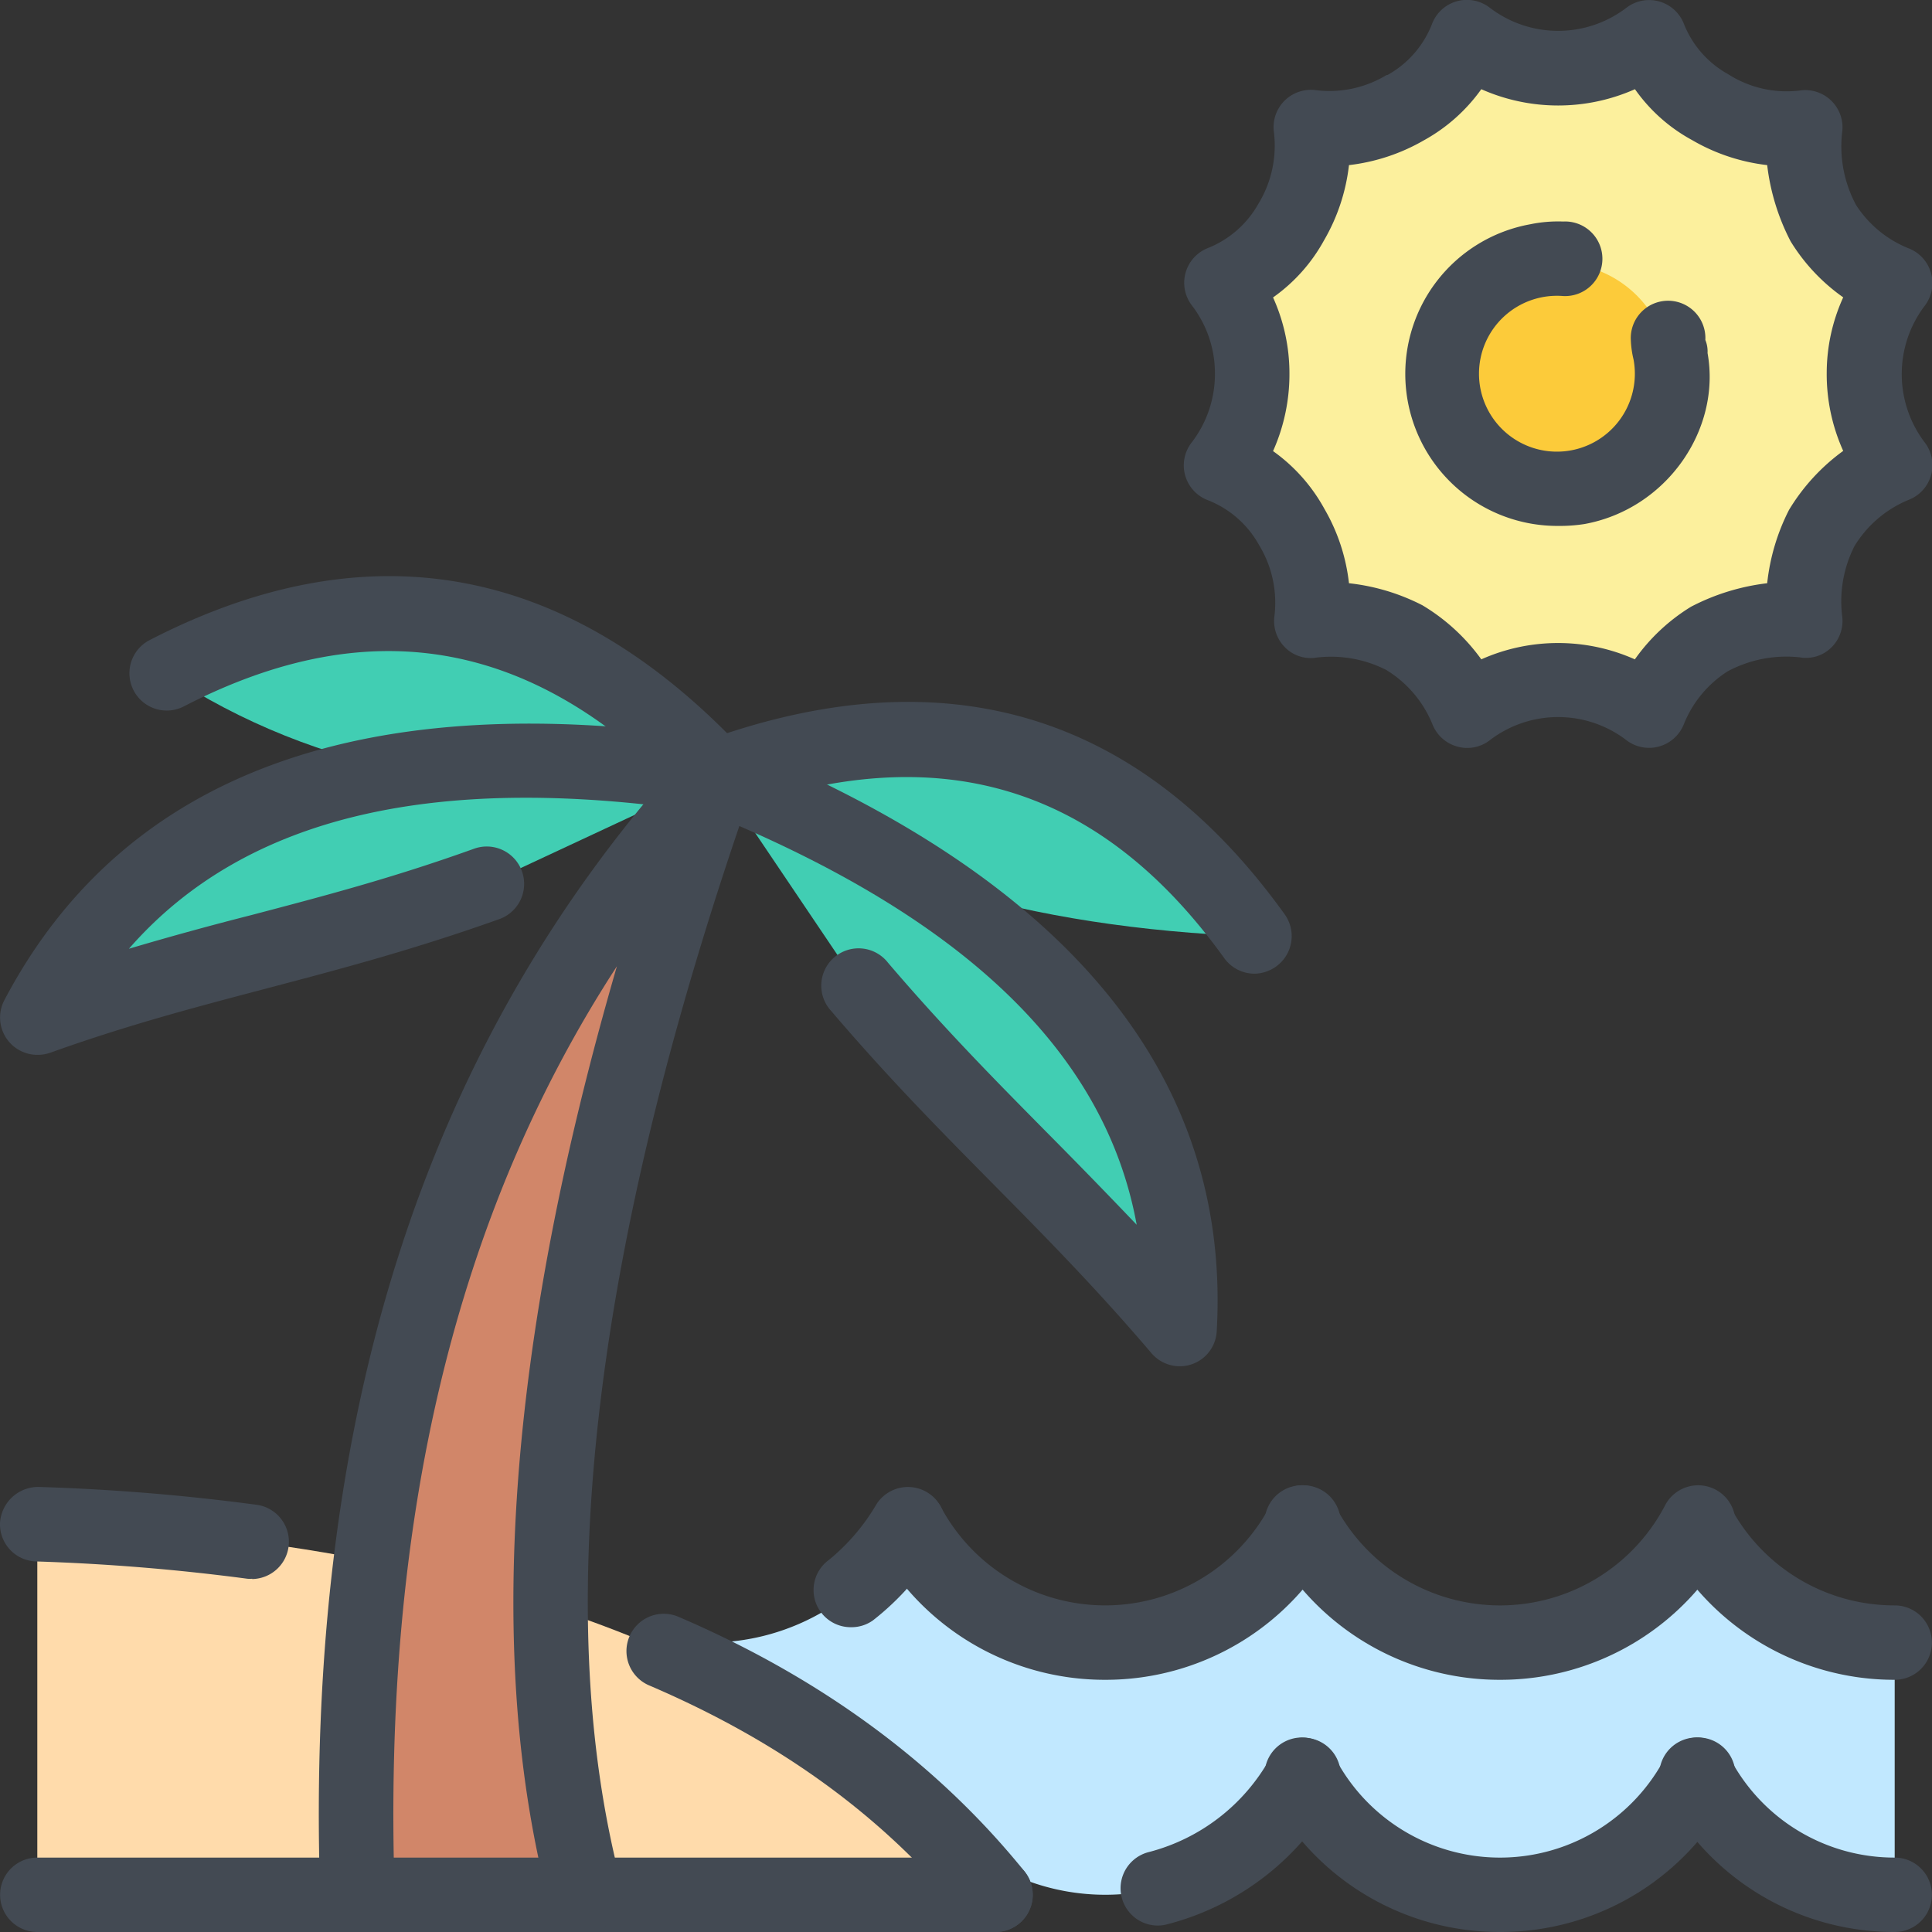
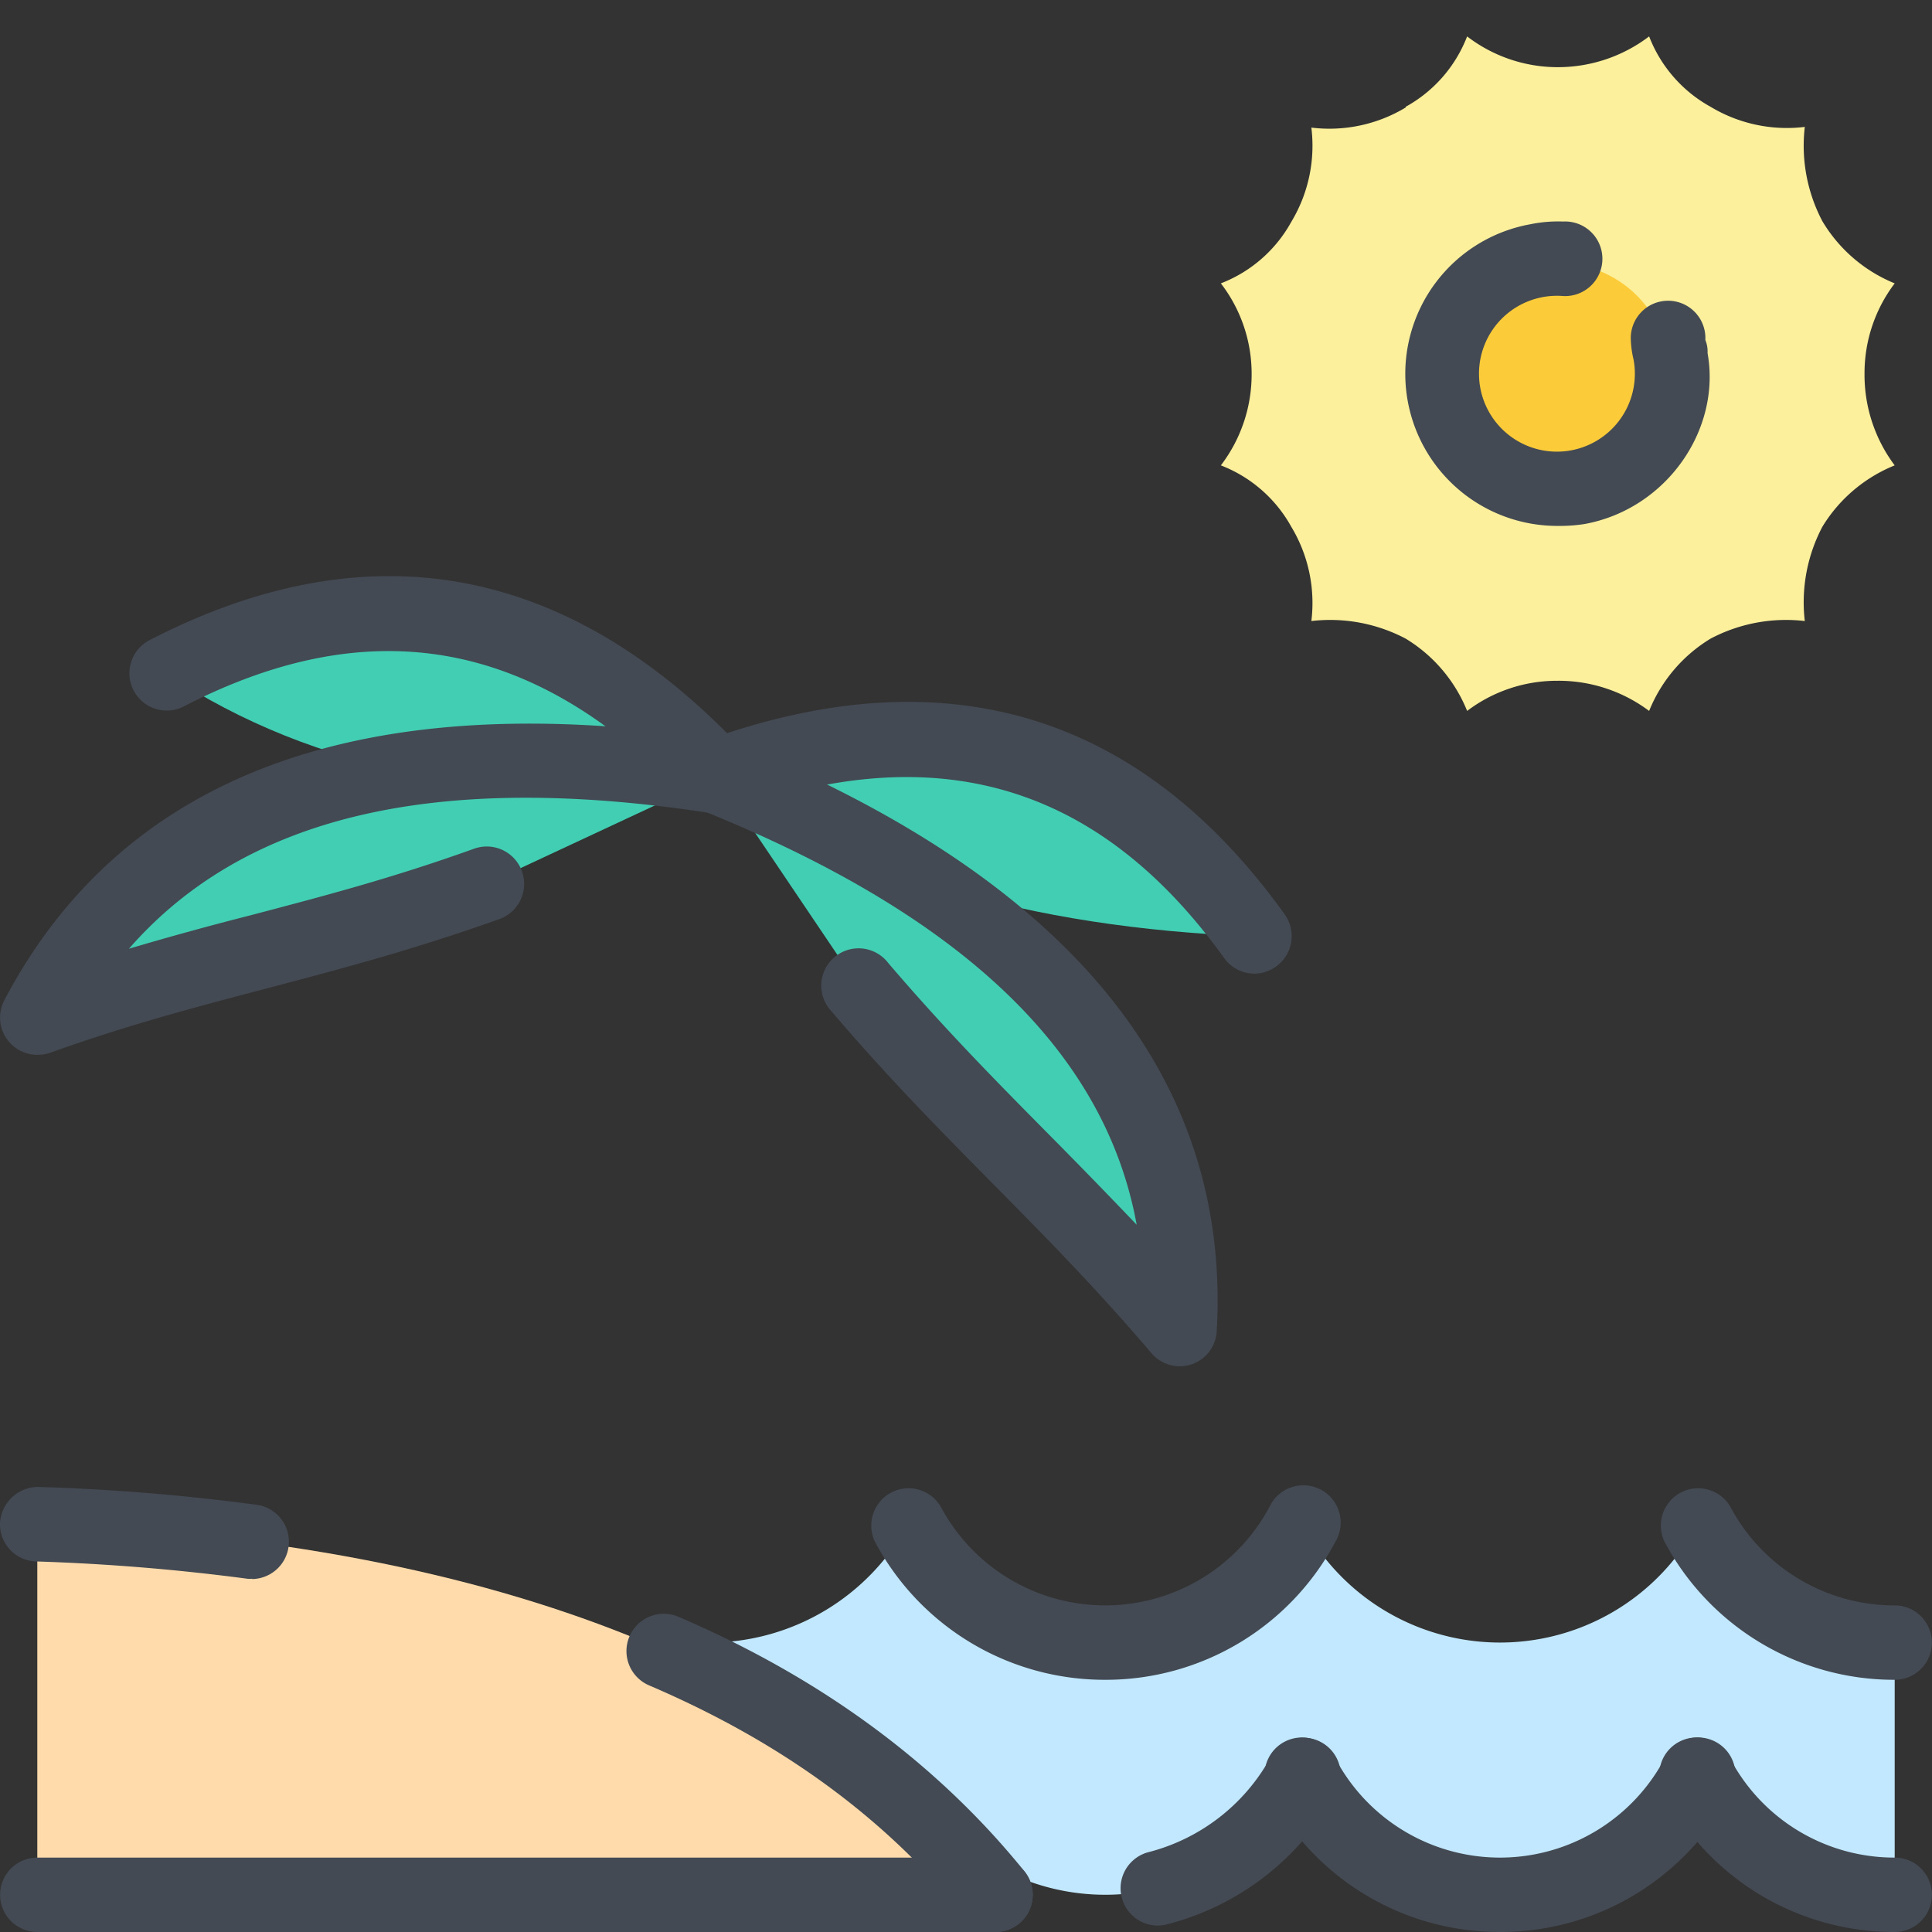
<svg xmlns="http://www.w3.org/2000/svg" viewBox="0 0 192.13 192.14">
  <rect x="0" y="0" width="192.13" height="192.14" fill="#333333" stroke="none" />
  <defs>
    <style>.cls-1{fill:#41ceb3;}.cls-1,.cls-2,.cls-3,.cls-4,.cls-5,.cls-6{fill-rule:evenodd;}.cls-2{fill:#c1e8ff;}.cls-3{fill:#ffdbab;}.cls-4{fill:#d18669;}.cls-5{fill:#fcf09d;}.cls-6{fill:#fccb3a;}.cls-7{fill:#434a53;}</style>
  </defs>
  <g id="Layer_2" data-name="Layer 2">
    <g id="_ÎÓÈ_1" data-name="—ÎÓÈ_1">
      <path class="cls-1" d="M71.31,77.21c-34-5.24-56.48,2.83-67.6,24,16.57-5.89,28.35-7.42,44.7-13.31Z" />
      <path class="cls-1" d="M71.31,77.21c31.84,12.86,47.33,31.18,46,55-11.34-13.3-20.5-20.71-31.84-34Z" />
      <path class="cls-1" d="M16.57,67C31.4,76.77,49.5,80.26,71.31,77.21,55.18,60,36.86,56.49,16.57,67Z" />
      <path class="cls-1" d="M124.74,93.13c-22.89-.88-40.56-6.33-53.43-15.92,22.25-8.07,40.13-2.62,53.43,15.92Z" />
      <path class="cls-2" d="M188.42,163.35v25.08a22.23,22.23,0,0,1-19.62-11.78,22.25,22.25,0,0,1-39.26,0,22.24,22.24,0,0,1-39.25,0,22.52,22.52,0,0,1-19.63,11.78V163.35a22.52,22.52,0,0,0,19.63-11.78,22.24,22.24,0,0,0,39.25,0,22.25,22.25,0,0,0,39.26,0,22.23,22.23,0,0,0,19.62,11.78Z" />
      <path class="cls-3" d="M3.71,151.57c46.89,1.75,78.07,15.49,95.3,36.86H3.71Z" />
-       <path class="cls-4" d="M35.55,188.43C34,142,45.8,105.12,71.31,77.21q-24.2,69-13.08,111.22Z" />
      <path class="cls-5" d="M139.79,10.69a14.71,14.71,0,0,1-9.38,2,14.65,14.65,0,0,1-2,9.38,13.57,13.57,0,0,1-7,6.11,14.72,14.72,0,0,1,3.06,8.94,14.9,14.9,0,0,1-3.06,9.16,13.59,13.59,0,0,1,7,6.1,14.68,14.68,0,0,1,2,9.38,16.09,16.09,0,0,1,9.38,1.75,14.93,14.93,0,0,1,6.11,7.19,14.79,14.79,0,0,1,8.94-3,15,15,0,0,1,9.16,3,14.93,14.93,0,0,1,6.11-7.19,16.07,16.07,0,0,1,9.37-1.75,16.11,16.11,0,0,1,1.75-9.38,15,15,0,0,1,7.19-6.1,15,15,0,0,1-3-9.16,14.77,14.77,0,0,1,3-8.94A14.93,14.93,0,0,1,181.23,22a16.09,16.09,0,0,1-1.75-9.38,14.7,14.7,0,0,1-9.37-2,13.57,13.57,0,0,1-6.11-7,15,15,0,0,1-9.16,3.06,14.8,14.8,0,0,1-8.94-3.06,13.57,13.57,0,0,1-6.11,7Z" />
      <path class="cls-6" d="M154.84,48.2A11.16,11.16,0,0,0,166,37.08a11,11,0,0,0-11.12-10.91,10.8,10.8,0,0,0-10.9,10.91,11,11,0,0,0,10.9,11.12Z" />
      <path class="cls-7" d="M99,192.13H3.71a3.7,3.7,0,1,1,0-7.4H99a3.7,3.7,0,1,1,0,7.4Z" />
      <path class="cls-7" d="M3.71,104.9A3.71,3.71,0,0,1,.43,99.47c11.92-22.66,36-31.39,71.45-25.93a3.71,3.71,0,0,1-1.13,7.33c-27.26-4.21-46.34.21-57.93,13.48C17.07,93.09,21.07,92,25,91c7.23-1.9,14.05-3.69,22.15-6.6a3.7,3.7,0,0,1,2.51,7c-8.41,3-15.71,4.94-22.78,6.8C20.07,100,13,101.82,5,104.69A3.84,3.84,0,0,1,3.71,104.9Z" />
      <path class="cls-7" d="M71.31,80.91a3.68,3.68,0,0,1-2.7-1.17C53.54,63.65,37.07,60.55,18.28,70.25a3.71,3.71,0,0,1-3.41-6.59C36.72,52.39,56.62,56.1,74,74.67a3.7,3.7,0,0,1-2.71,6.24Z" />
      <path class="cls-7" d="M117.33,135.87a3.7,3.7,0,0,1-2.82-1.3c-5.58-6.55-10.75-11.77-15.73-16.81s-10.35-10.45-16.11-17.21a3.71,3.71,0,1,1,5.64-4.81c5.58,6.54,10.74,11.76,15.73,16.81,2.92,2.94,5.9,6,9,9.25-3.14-17.22-17.35-30.75-43.11-41.16a3.71,3.71,0,1,1,2.78-6.87C106.17,87.29,122.43,107,121,132.37a3.68,3.68,0,0,1-3.7,3.5Z" />
      <path class="cls-7" d="M124.75,96.83a3.72,3.72,0,0,1-3-1.54C109.31,78,93.21,73.21,72.58,80.69a3.71,3.71,0,1,1-2.53-7c23.86-8.65,43.28-2.86,57.71,17.24a3.72,3.72,0,0,1-.85,5.18A3.77,3.77,0,0,1,124.75,96.83Z" />
-       <path class="cls-7" d="M58.22,192.14a3.71,3.71,0,0,1-3.58-2.76c-6.45-24.48-4.19-55.79,6.71-93.29-16.07,24.7-23.32,55.08-22.1,92.22a3.71,3.71,0,0,1-7.41.24C30.27,140.71,42.28,103.47,68.57,74.7a3.71,3.71,0,0,1,6.24,3.73c-15.81,45.09-20.19,81.79-13,109A3.7,3.7,0,0,1,59.17,192,3.45,3.45,0,0,1,58.22,192.14Z" />
      <path class="cls-7" d="M99,192.13a3.67,3.67,0,0,1-2.88-1.37c-8-9.91-18.33-17.48-31.51-23.13a3.71,3.71,0,1,1,2.92-6.82c14.12,6.06,25.68,14.56,34.35,25.29a3.7,3.7,0,0,1-.55,5.21A3.67,3.67,0,0,1,99,192.13ZM25.08,157a2.67,2.67,0,0,1-.48,0,209.61,209.61,0,0,0-21-1.72A3.7,3.7,0,0,1,0,151.46a3.81,3.81,0,0,1,3.82-3.59,212.64,212.64,0,0,1,21.74,1.78,3.71,3.71,0,0,1-.48,7.38Z" />
-       <path class="cls-7" d="M164,74.37a3.69,3.69,0,0,1-2.23-.74,11.18,11.18,0,0,0-13.64,0,3.64,3.64,0,0,1-3.25.6A3.7,3.7,0,0,1,142.44,72a11.35,11.35,0,0,0-4.59-5.38,12.13,12.13,0,0,0-6.9-1.23,3.6,3.6,0,0,1-3.15-1,3.71,3.71,0,0,1-1.06-3.15,11,11,0,0,0-1.51-7,10,10,0,0,0-5.09-4.49A3.7,3.7,0,0,1,118.51,44a11.17,11.17,0,0,0,2.31-6.93,11.05,11.05,0,0,0-2.31-6.72,3.71,3.71,0,0,1,1.63-5.69,10,10,0,0,0,5-4.39,11.1,11.1,0,0,0,1.55-7.1,3.71,3.71,0,0,1,4.2-4.2,10.94,10.94,0,0,0,7-1.51l.09,0a9.93,9.93,0,0,0,4.4-5A3.71,3.71,0,0,1,148.13.75a11.19,11.19,0,0,0,13.64,0,3.71,3.71,0,0,1,5.69,1.63,9.89,9.89,0,0,0,4.4,5A10.79,10.79,0,0,0,179,9a3.7,3.7,0,0,1,4.19,4.2,12.32,12.32,0,0,0,1.39,7.19,11.16,11.16,0,0,0,5.21,4.3,3.71,3.71,0,0,1,1.64,5.69,11.24,11.24,0,0,0,0,13.65,3.7,3.7,0,0,1-1.63,5.68,11.38,11.38,0,0,0-5.38,4.6,12.13,12.13,0,0,0-1.23,6.91,3.68,3.68,0,0,1-1.05,3.15,3.57,3.57,0,0,1-3.15,1,12.39,12.39,0,0,0-7.18,1.39A11.15,11.15,0,0,0,167.46,72,3.72,3.72,0,0,1,165,74.23,3.54,3.54,0,0,1,164,74.37ZM134.15,58a20.9,20.9,0,0,1,7.3,2.19,19.62,19.62,0,0,1,5.86,5.38,18.76,18.76,0,0,1,15.27,0,19,19,0,0,1,5.58-5.23A21.94,21.94,0,0,1,175.74,58a20.93,20.93,0,0,1,2.17-7.29,20,20,0,0,1,5.39-5.87,18.53,18.53,0,0,1-1.64-7.74,18.2,18.2,0,0,1,1.64-7.53A18.87,18.87,0,0,1,178.07,24a22,22,0,0,1-2.33-7.58,19.19,19.19,0,0,1-7.47-2.49,16.65,16.65,0,0,1-5.68-5.06,18.82,18.82,0,0,1-15.28,0,17.21,17.21,0,0,1-5.72,5.09,19.33,19.33,0,0,1-7.44,2.46,19.17,19.17,0,0,1-2.48,7.48,16.87,16.87,0,0,1-5.07,5.68,18.32,18.32,0,0,1,1.63,7.53,18.76,18.76,0,0,1-1.63,7.75,17.15,17.15,0,0,1,5.11,5.75A18.86,18.86,0,0,1,134.15,58Z" />
      <path class="cls-7" d="M155,52.3a15.12,15.12,0,0,1-2.81-30,13.67,13.67,0,0,1,3.26-.27,3.71,3.71,0,1,1,0,7.41,7.75,7.75,0,1,0,7,6.31,9.72,9.72,0,0,1-.27-1.94,3.71,3.71,0,1,1,7.41,0,3,3,0,0,1,.22,1.3c1.37,7.62-4.09,15.51-12.22,17A15.76,15.76,0,0,1,155,52.3Z" />
-       <path class="cls-7" d="M84.62,161.82a3.7,3.7,0,0,1-2.18-6.7,20.46,20.46,0,0,0,4.72-5.53,3.7,3.7,0,0,1,6.26,4,26.71,26.71,0,0,1-6.62,7.56A3.69,3.69,0,0,1,84.62,161.82Z" />
      <path class="cls-7" d="M109.91,167.05A25.86,25.86,0,0,1,87,153.3a3.71,3.71,0,0,1,6.55-3.47,18.53,18.53,0,0,0,32.71,0,3.71,3.71,0,1,1,6.55,3.47A25.86,25.86,0,0,1,109.91,167.05Z" />
-       <path class="cls-7" d="M149.17,167.05a25.85,25.85,0,0,1-22.9-13.75,3.71,3.71,0,1,1,6.55-3.47,18.52,18.52,0,0,0,32.7,0,3.71,3.71,0,1,1,6.55,3.47A25.86,25.86,0,0,1,149.17,167.05Z" />
      <path class="cls-7" d="M188.42,167.05a25.86,25.86,0,0,1-22.9-13.75,3.71,3.71,0,0,1,6.55-3.47,18.47,18.47,0,0,0,16.35,9.82,3.7,3.7,0,1,1,0,7.4Z" />
      <path class="cls-7" d="M115.14,191.49a3.71,3.71,0,0,1-.89-7.31,19.35,19.35,0,0,0,12.06-9.34,3.71,3.71,0,1,1,6.47,3.62,26.76,26.76,0,0,1-16.73,12.91A3.61,3.61,0,0,1,115.14,191.49Z" />
      <path class="cls-7" d="M149.17,192.13a25.84,25.84,0,0,1-22.9-13.75,3.71,3.71,0,1,1,6.55-3.47,18.52,18.52,0,0,0,32.7,0,3.71,3.71,0,1,1,6.55,3.47A25.84,25.84,0,0,1,149.17,192.13Z" />
      <path class="cls-7" d="M188.42,192.13a25.85,25.85,0,0,1-22.9-13.75,3.71,3.71,0,1,1,6.55-3.47,18.47,18.47,0,0,0,16.35,9.82,3.7,3.7,0,1,1,0,7.4Z" />
    </g>
  </g>
</svg>